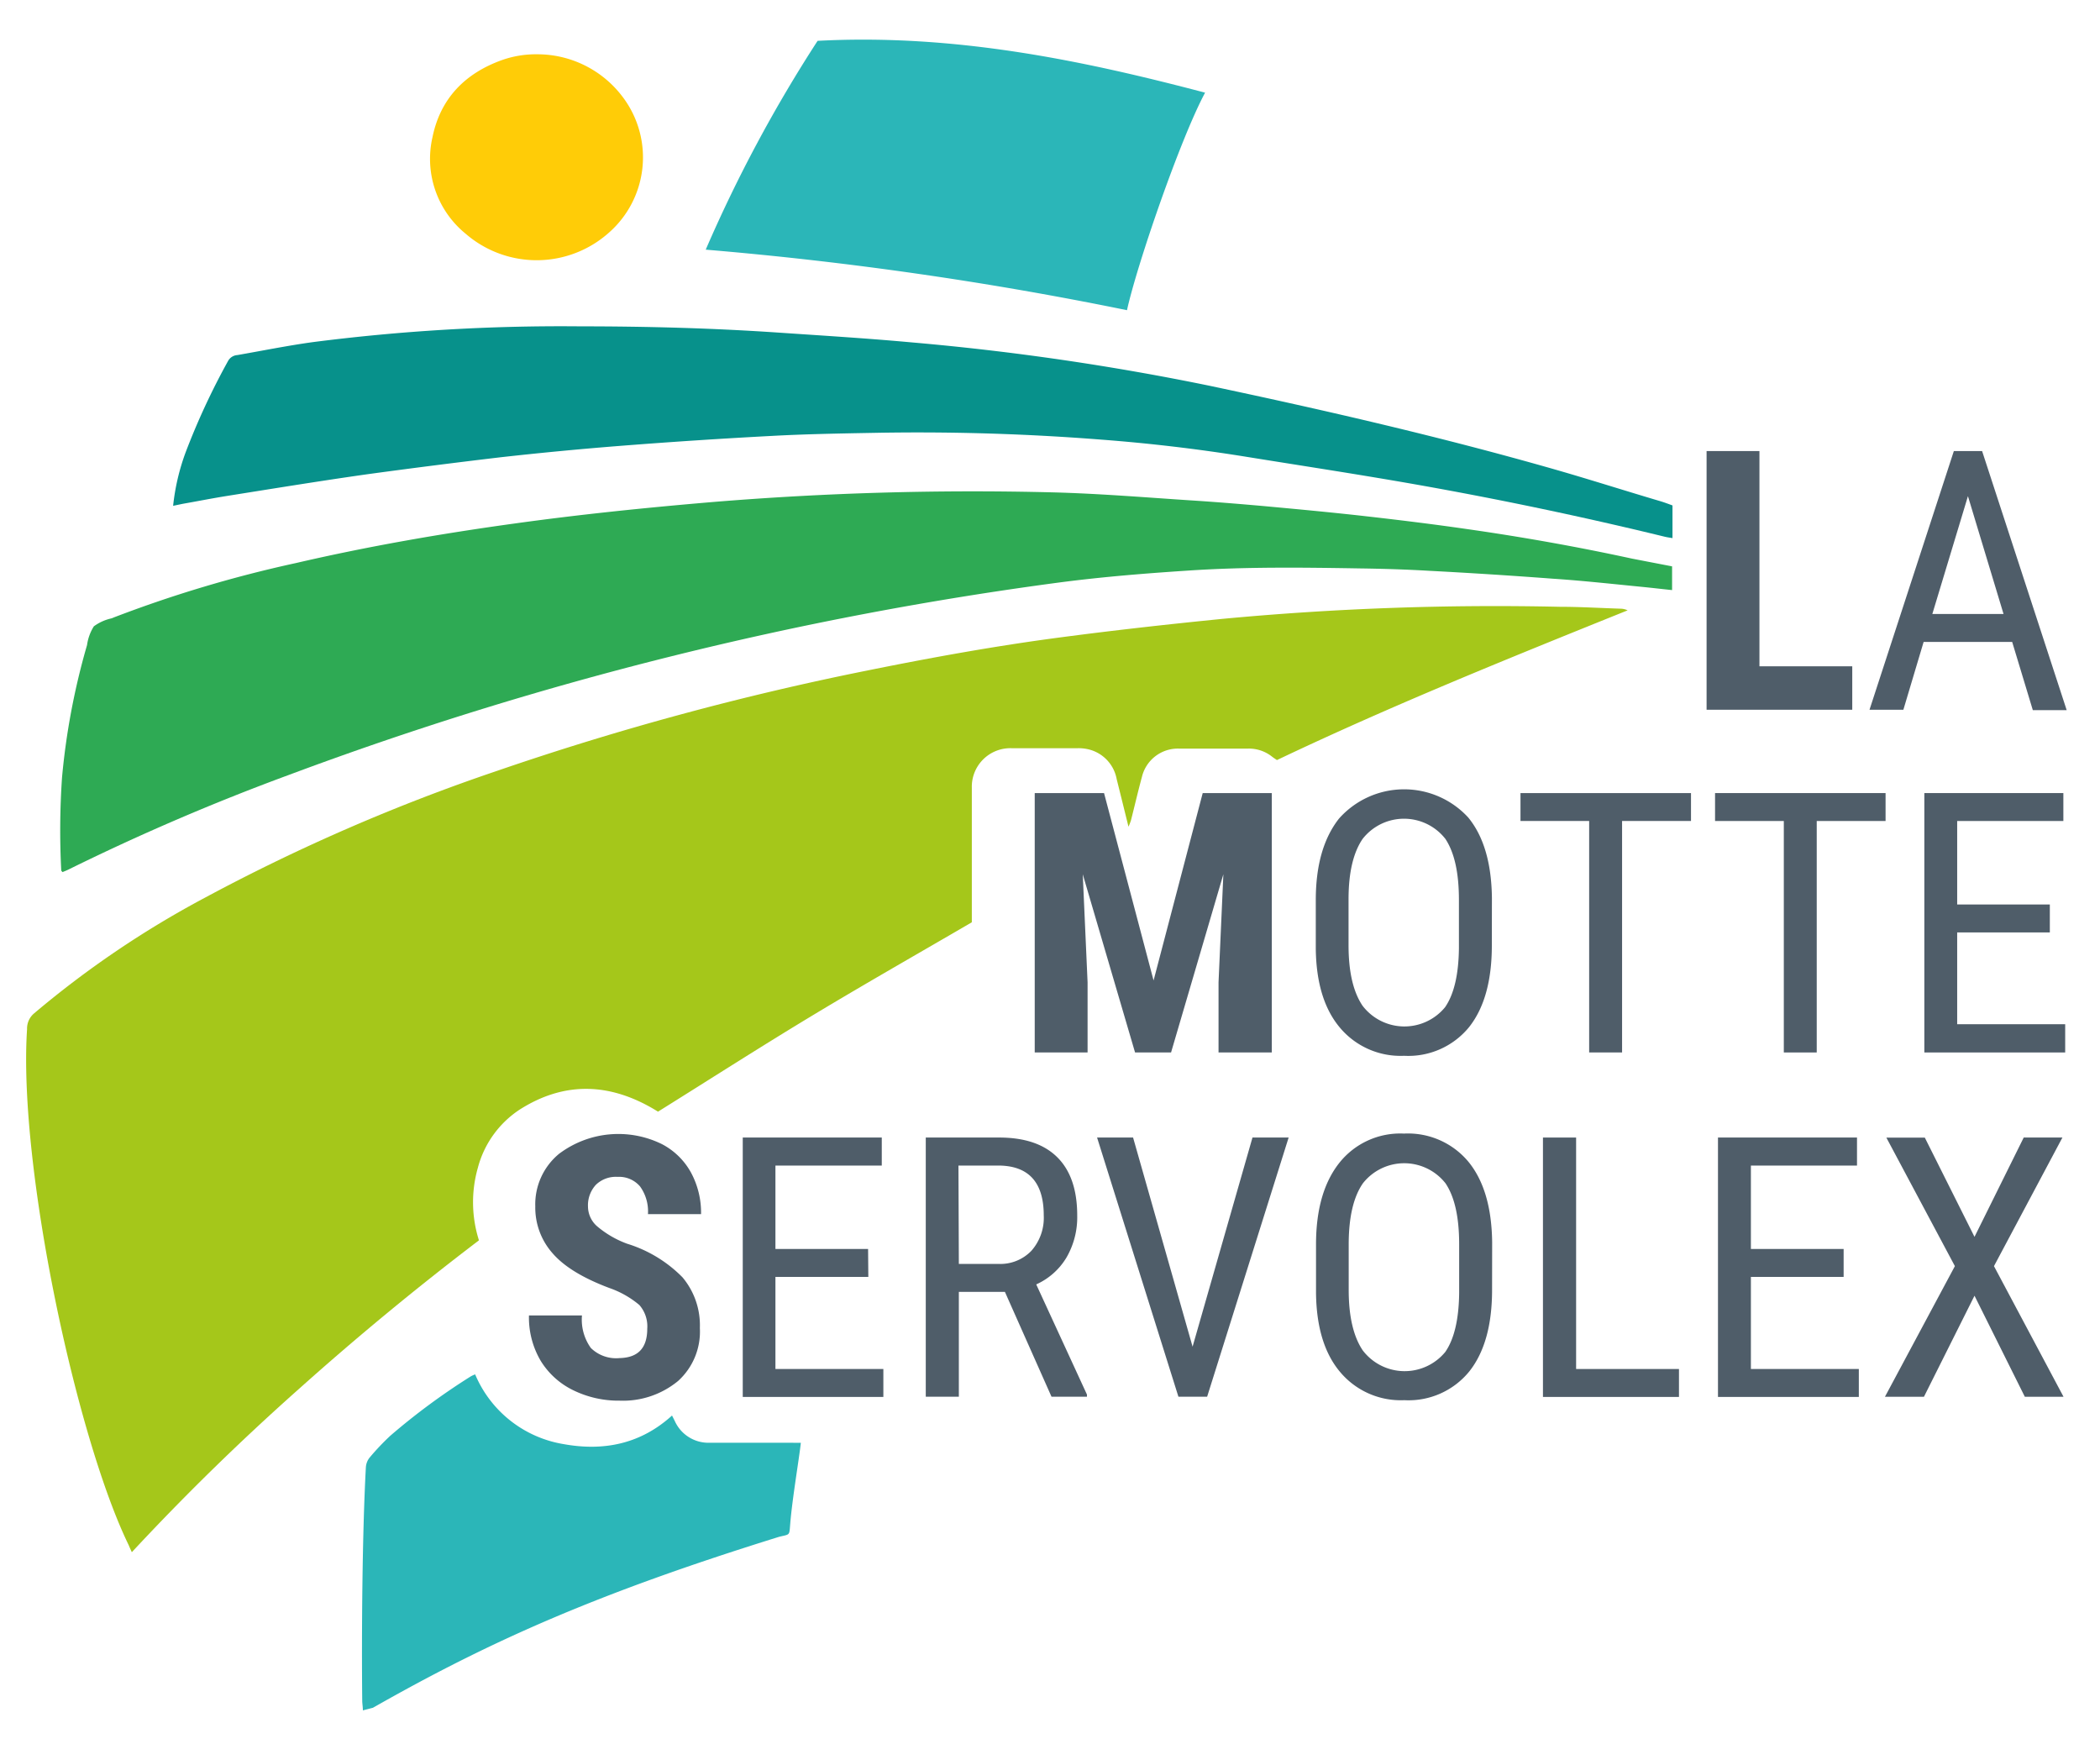
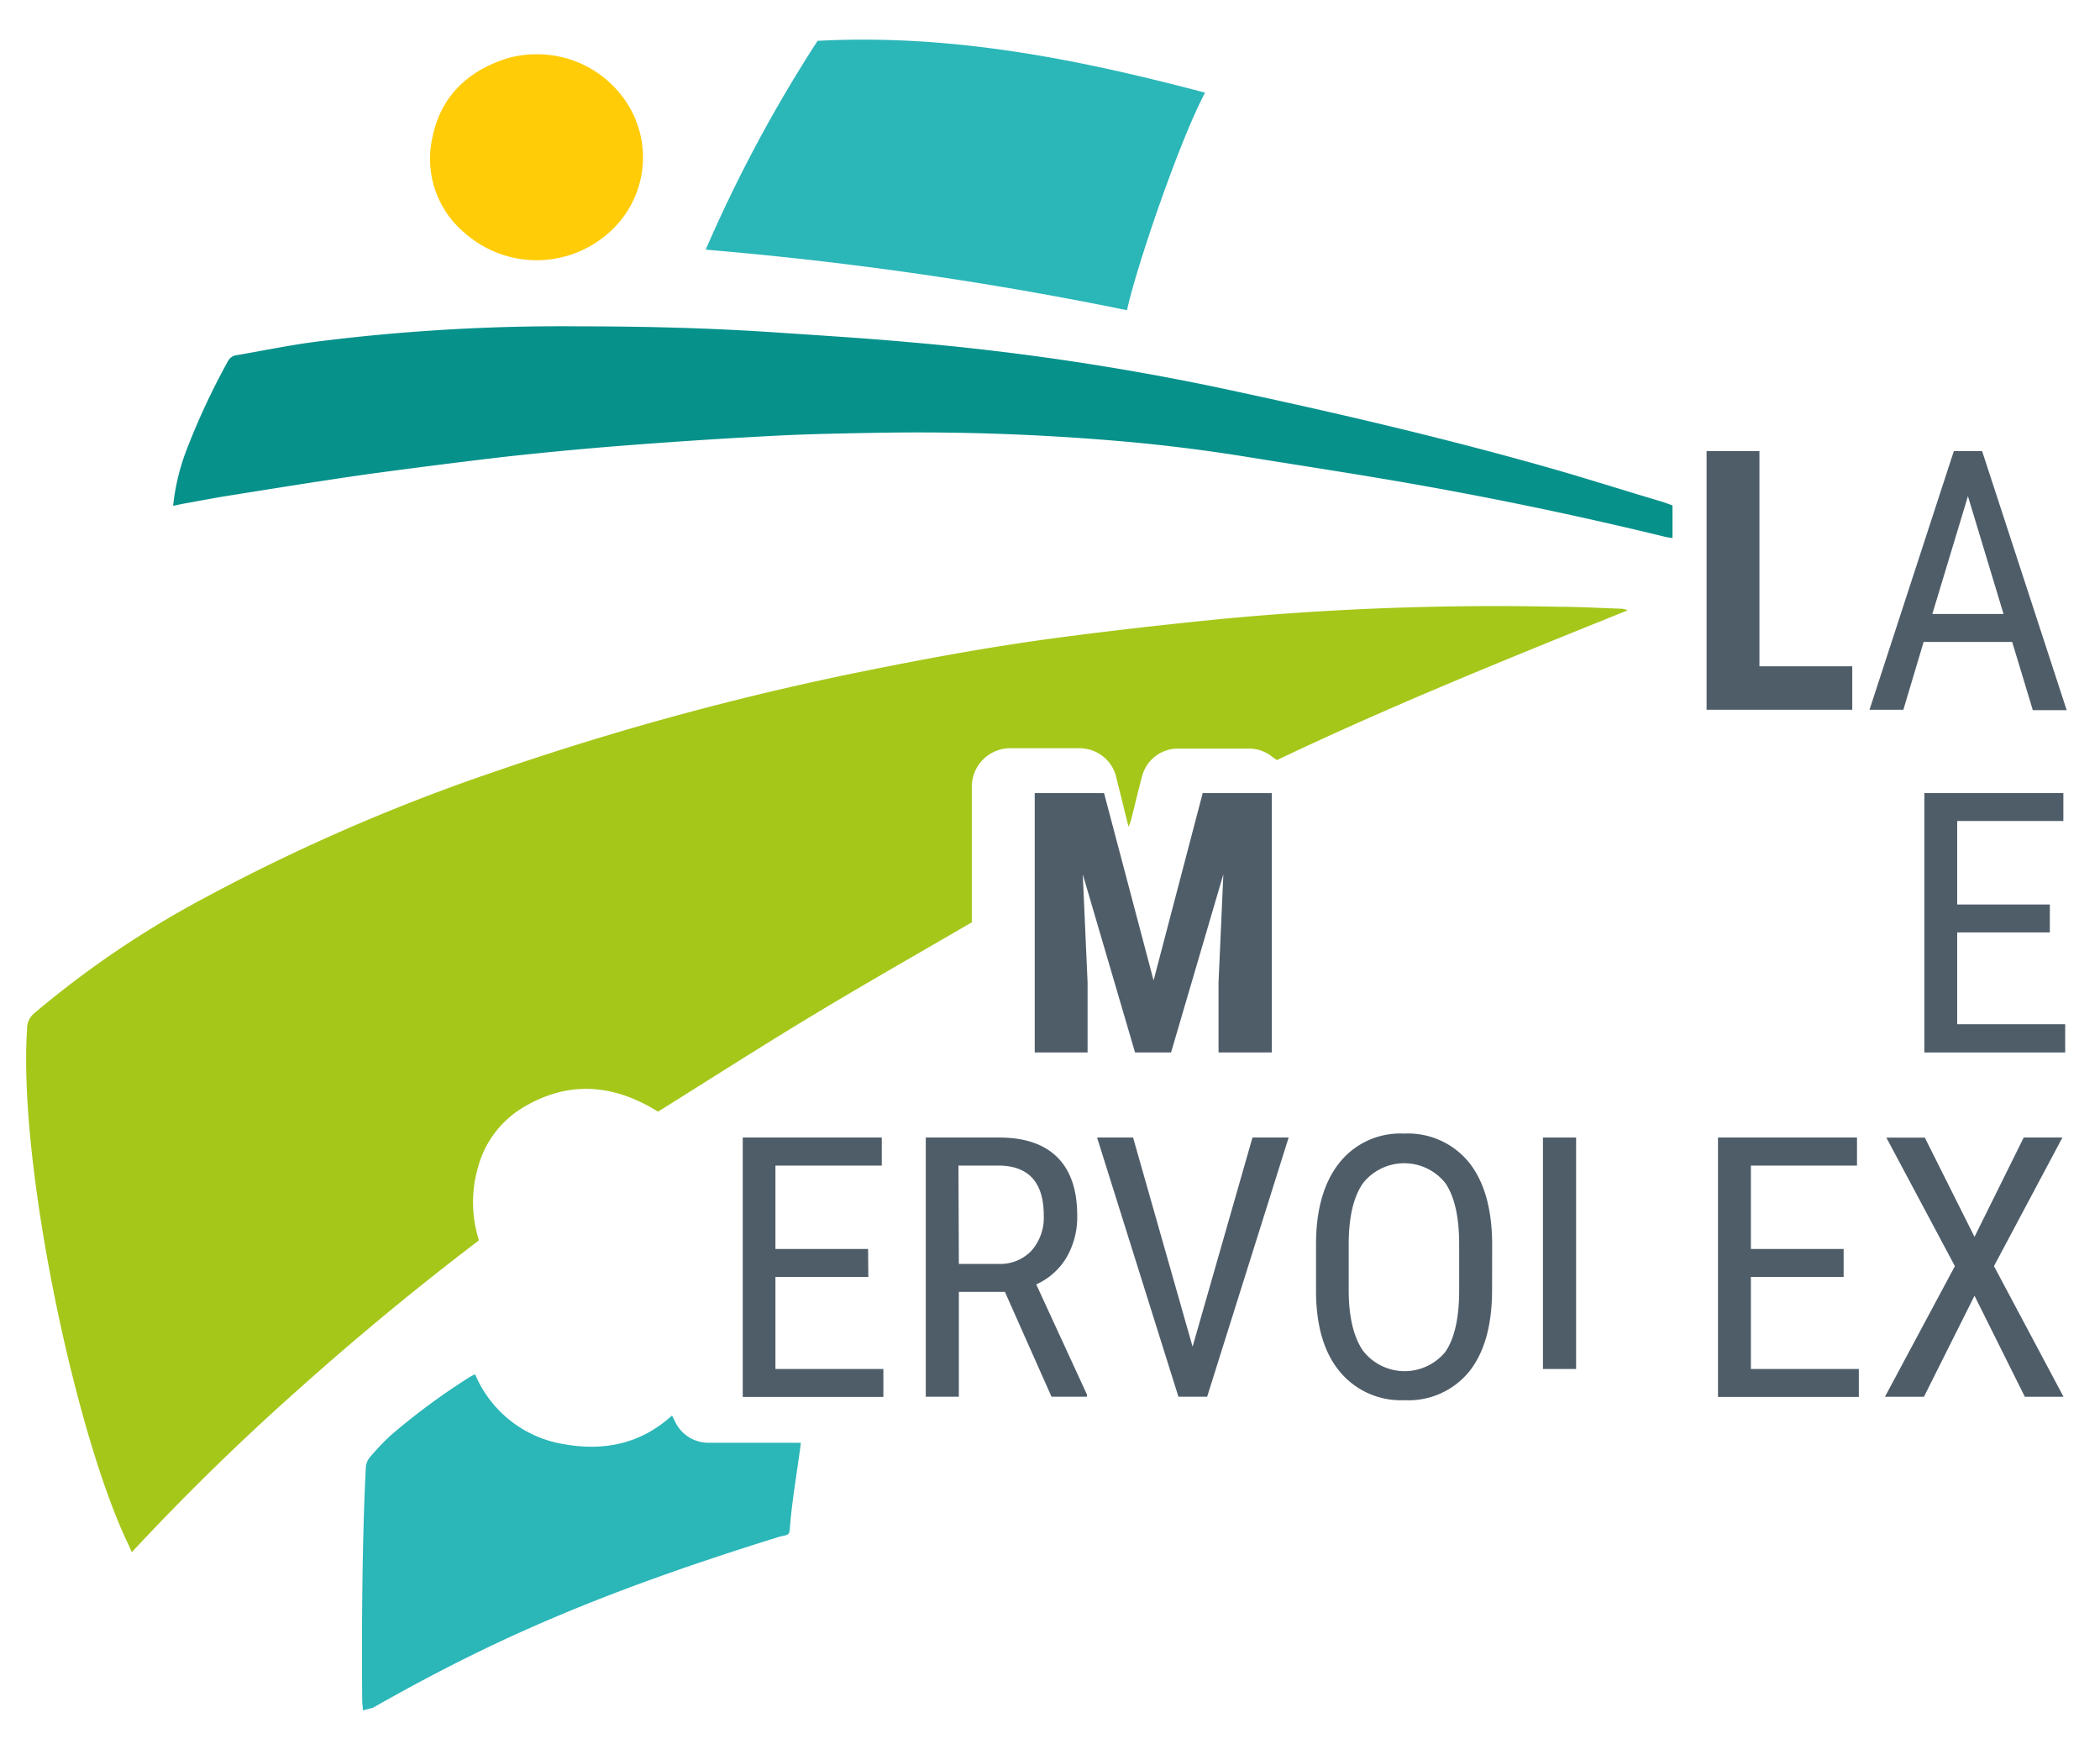
<svg xmlns="http://www.w3.org/2000/svg" id="Calque_1" data-name="Calque 1" viewBox="0 0 265.4 220.38">
  <defs>
    <style>.cls-1{fill:#a5c71a;}.cls-2{fill:#2eaa54;}.cls-3{fill:#07918b;}.cls-4{fill:#2bb6b8;}.cls-5{fill:#ffcc07;}.cls-6{fill:#4f5d69;}</style>
  </defs>
  <path class="cls-1" d="M16.66,196.15c-.18-.4-.29-.63-.38-.86-6.64-13.61-14-48-12.86-65.24a2.5,2.5,0,0,1,.9-2,122.75,122.75,0,0,1,21.6-14.62,241.19,241.19,0,0,1,36.85-16,364.2,364.2,0,0,1,47-12.73c8.06-1.63,16.15-3.09,24.29-4.16,6.82-.9,13.65-1.66,20.49-2.34a368.69,368.69,0,0,1,42.56-1.52c2.58,0,5.16.16,7.74.24a2.12,2.12,0,0,1,.85.21c-14.89,6-29.78,12-44.32,18.92-.23-.16-.44-.29-.64-.45a4.69,4.69,0,0,0-3-1c-2.92,0-5.83,0-8.75,0a4.67,4.67,0,0,0-4.68,3.61c-.49,1.8-.91,3.62-1.37,5.43a7.69,7.69,0,0,1-.32.83c-.53-2.14-1-4.05-1.49-6a4.75,4.75,0,0,0-3.46-3.75,5.36,5.36,0,0,0-1.44-.17c-2.8,0-5.61,0-8.41,0a4.87,4.87,0,0,0-5,5v17c-6.71,3.91-13.43,7.73-20.05,11.72s-13.07,8.13-19.61,12.21c-5.75-3.59-11.65-4-17.53-.23a12.65,12.65,0,0,0-5.24,7.33,15.89,15.89,0,0,0,.14,9.16q-11.73,8.92-22.72,18.75C30.48,182,23.48,188.82,16.66,196.15Z" />
-   <path class="cls-2" d="M211.32,71.57v3c-1.42-.15-2.78-.31-4.13-.44-3.65-.36-7.29-.76-10.94-1q-7.81-.59-15.66-1c-2.9-.17-5.82-.26-8.73-.3-7.22-.12-14.44-.21-21.64.27-5.36.35-10.73.78-16.06,1.47A446.33,446.33,0,0,0,36.47,97.94,287.57,287.57,0,0,0,8.78,109.82c-.29.15-.6.27-.88.39-.08-.11-.16-.16-.16-.21a98.18,98.18,0,0,1,.1-11.76A88.77,88.77,0,0,1,11,81.52a6,6,0,0,1,.86-2.37,5.84,5.84,0,0,1,2.2-1,158.16,158.16,0,0,1,23.35-7c9.14-2.12,18.37-3.72,27.66-5,8.29-1.15,16.61-2,25-2.71a401.07,401.07,0,0,1,43-1.22c5.75.15,11.49.62,17.23,1,3.17.2,6.34.46,9.5.74,4.32.4,8.63.8,12.94,1.29s8.45,1,12.67,1.61c7,1,13.93,2.23,20.83,3.73Z" />
  <path class="cls-3" d="M21.88,63.92a27.79,27.79,0,0,1,1.6-6.81,89.72,89.72,0,0,1,5.33-11.47A1.45,1.45,0,0,1,30,44.87c3.16-.55,6.32-1.19,9.49-1.63a246.21,246.21,0,0,1,33.78-2c8.37,0,16.74.22,25.1.79,5.59.38,11.18.72,16.76,1.23a327.64,327.64,0,0,1,37.79,5.5c14.65,3.1,29.24,6.46,43.64,10.58,4.45,1.28,8.86,2.69,13.29,4,.5.15,1,.34,1.52.53v4.13c-.36-.06-.67-.1-1-.18q-15.72-3.83-31.67-6.64c-7.1-1.25-14.22-2.33-21.34-3.48q-9.08-1.46-18.25-2.15-14.31-1.12-28.68-.85c-4.26.08-8.52.15-12.77.38q-9.69.51-19.35,1.27-7.48.59-15,1.43-8.46,1-16.89,2.15c-5.92.84-11.81,1.8-17.72,2.74-1.88.3-3.74.67-5.62,1Z" />
  <path class="cls-4" d="M152.3,11.71c-3.14,5.85-8.63,21.81-9.87,27.49a455.11,455.11,0,0,0-53.24-7.65A178.52,178.52,0,0,1,103.33,5.16C120.74,4.24,137,7.68,152.3,11.71Z" />
  <path class="cls-4" d="M101.21,182.33c-.19,1.83-1.09,7.1-1.34,10.23-.13,1.54,0,1.3-1.42,1.65-23.22,7.22-36.66,13.27-51.32,21.6l-1.27.33c0-.44-.07-.8-.08-1.16-.09-8.45,0-21.13.46-29.57a2.17,2.17,0,0,1,.46-1.2,31.19,31.19,0,0,1,2.62-2.77,84,84,0,0,1,10.18-7.51,4.18,4.18,0,0,1,.55-.25,14.72,14.72,0,0,0,11.17,8.81c5.06.92,9.74,0,13.71-3.61l.34.67a4.66,4.66,0,0,0,4.39,2.77c3.4,0,6.8,0,10.2,0Z" />
  <path class="cls-5" d="M67.88,6.86a13.49,13.49,0,0,1,10.89,5.49,12.66,12.66,0,0,1-1.87,17.1,13.71,13.71,0,0,1-18.06.08,12.2,12.2,0,0,1-4.18-12.2c1-4.9,4.13-8.08,8.81-9.75A12.87,12.87,0,0,1,67.88,6.86Z" />
  <path class="cls-6" d="M222.36,84.2h11.73v5.49H215.68V57h6.68Z" />
  <path class="cls-6" d="M254.3,81.12H243.11l-2.56,8.57h-4.28L246.93,57h3.57l10.69,32.74h-4.28Zm-10.09-3.53h9L248.71,62.7Z" />
  <path class="cls-6" d="M139.53,100.22l6.26,23.68L152,100.22h8.73V133H154v-8.86l.61-13.66L148,133h-4.55l-6.61-22.52.61,13.66V133h-6.68V100.22Z" />
-   <path class="cls-6" d="M188.54,119.47q0,6.7-2.88,10.33a9.91,9.91,0,0,1-8.21,3.62,10,10,0,0,1-8.08-3.52q-3-3.53-3.08-10v-6.16q0-6.56,2.93-10.29a11,11,0,0,1,16.33-.15q2.92,3.55,3,10.17Zm-4.16-5.73c0-3.47-.57-6-1.71-7.73a6.64,6.64,0,0,0-10.46,0c-1.17,1.71-1.77,4.22-1.78,7.55v5.87c0,3.35.58,5.89,1.76,7.65a6.65,6.65,0,0,0,10.44.2c1.12-1.62,1.71-4.1,1.75-7.44Z" />
-   <path class="cls-6" d="M213.71,103.75H205V133h-4.16V103.75h-8.68v-3.53h21.55Z" />
-   <path class="cls-6" d="M238.3,103.75h-8.7V133h-4.16V103.75h-8.69v-3.53H238.3Z" />
  <path class="cls-6" d="M259.06,117.83H247.35v11.6H261V133h-17.8V100.22h17.57v3.53H247.35V114.3h11.71Z" />
-   <path class="cls-6" d="M81.8,167.91a4.09,4.09,0,0,0-1-3A12,12,0,0,0,77,162.76c-3.32-1.25-5.71-2.7-7.16-4.38a8.7,8.7,0,0,1-2.19-5.92,8.27,8.27,0,0,1,3-6.65,12.46,12.46,0,0,1,13-1.23,8.86,8.86,0,0,1,3.67,3.58,10.65,10.65,0,0,1,1.28,5.27H81.89a5.39,5.39,0,0,0-1-3.5,3.48,3.48,0,0,0-2.85-1.21,3.62,3.62,0,0,0-2.73,1,3.82,3.82,0,0,0-1,2.75,3.35,3.35,0,0,0,1.09,2.44,12.51,12.51,0,0,0,3.86,2.26,16.69,16.69,0,0,1,7,4.25,9.43,9.43,0,0,1,2.19,6.41,8.41,8.41,0,0,1-2.75,6.68A10.94,10.94,0,0,1,78.3,177a13,13,0,0,1-5.84-1.31,9.88,9.88,0,0,1-4.13-3.73,10.77,10.77,0,0,1-1.48-5.73h6.7a6.14,6.14,0,0,0,1.12,4.11,4.55,4.55,0,0,0,3.63,1.28C80.64,171.57,81.8,170.35,81.8,167.91Z" />
  <path class="cls-6" d="M109.74,161.36H98V173h13.64v3.53H93.87V143.75h17.57v3.54H98v10.54h11.71Z" />
  <path class="cls-6" d="M127,163.25h-5.82V176.5H117V143.75h9.27c3.25,0,5.7.84,7.37,2.51s2.5,4.12,2.5,7.34a10.14,10.14,0,0,1-1.35,5.3,8.53,8.53,0,0,1-3.83,3.41l6.41,13.92v.27h-4.48Zm-5.82-3.53h5a5.44,5.44,0,0,0,4.17-1.66,6.29,6.29,0,0,0,1.56-4.47q0-6.3-5.78-6.3h-5Z" />
  <path class="cls-6" d="M150.72,170.18l7.57-26.43h4.57l-10.3,32.75h-3.63l-10.28-32.75h4.55Z" />
  <path class="cls-6" d="M188.57,163q0,6.69-2.89,10.32a9.89,9.89,0,0,1-8.2,3.62,10,10,0,0,1-8.08-3.52q-3-3.52-3.08-10v-6.16q0-6.57,2.93-10.29a9.82,9.82,0,0,1,8.18-3.72,9.94,9.94,0,0,1,8.15,3.56q2.92,3.57,3,10.18Zm-4.16-5.74c0-3.46-.57-6-1.72-7.72a6.64,6.64,0,0,0-10.45,0c-1.18,1.71-1.77,4.23-1.79,7.56V163q0,5,1.77,7.64a6.65,6.65,0,0,0,10.44.2c1.12-1.62,1.71-4.1,1.75-7.44Z" />
-   <path class="cls-6" d="M199.19,173h13v3.53H195V143.75h4.19Z" />
+   <path class="cls-6" d="M199.19,173h13H195V143.75h4.19Z" />
  <path class="cls-6" d="M233,161.36H221.28V173h13.64v3.53h-17.8V143.75h17.57v3.54H221.28v10.54H233Z" />
  <path class="cls-6" d="M249.54,156.3l6.22-12.55h4.89L252,160l8.79,16.51H255.9l-6.36-12.77-6.39,12.77h-4.93L247.06,160l-8.66-16.24h4.86Z" />
</svg>